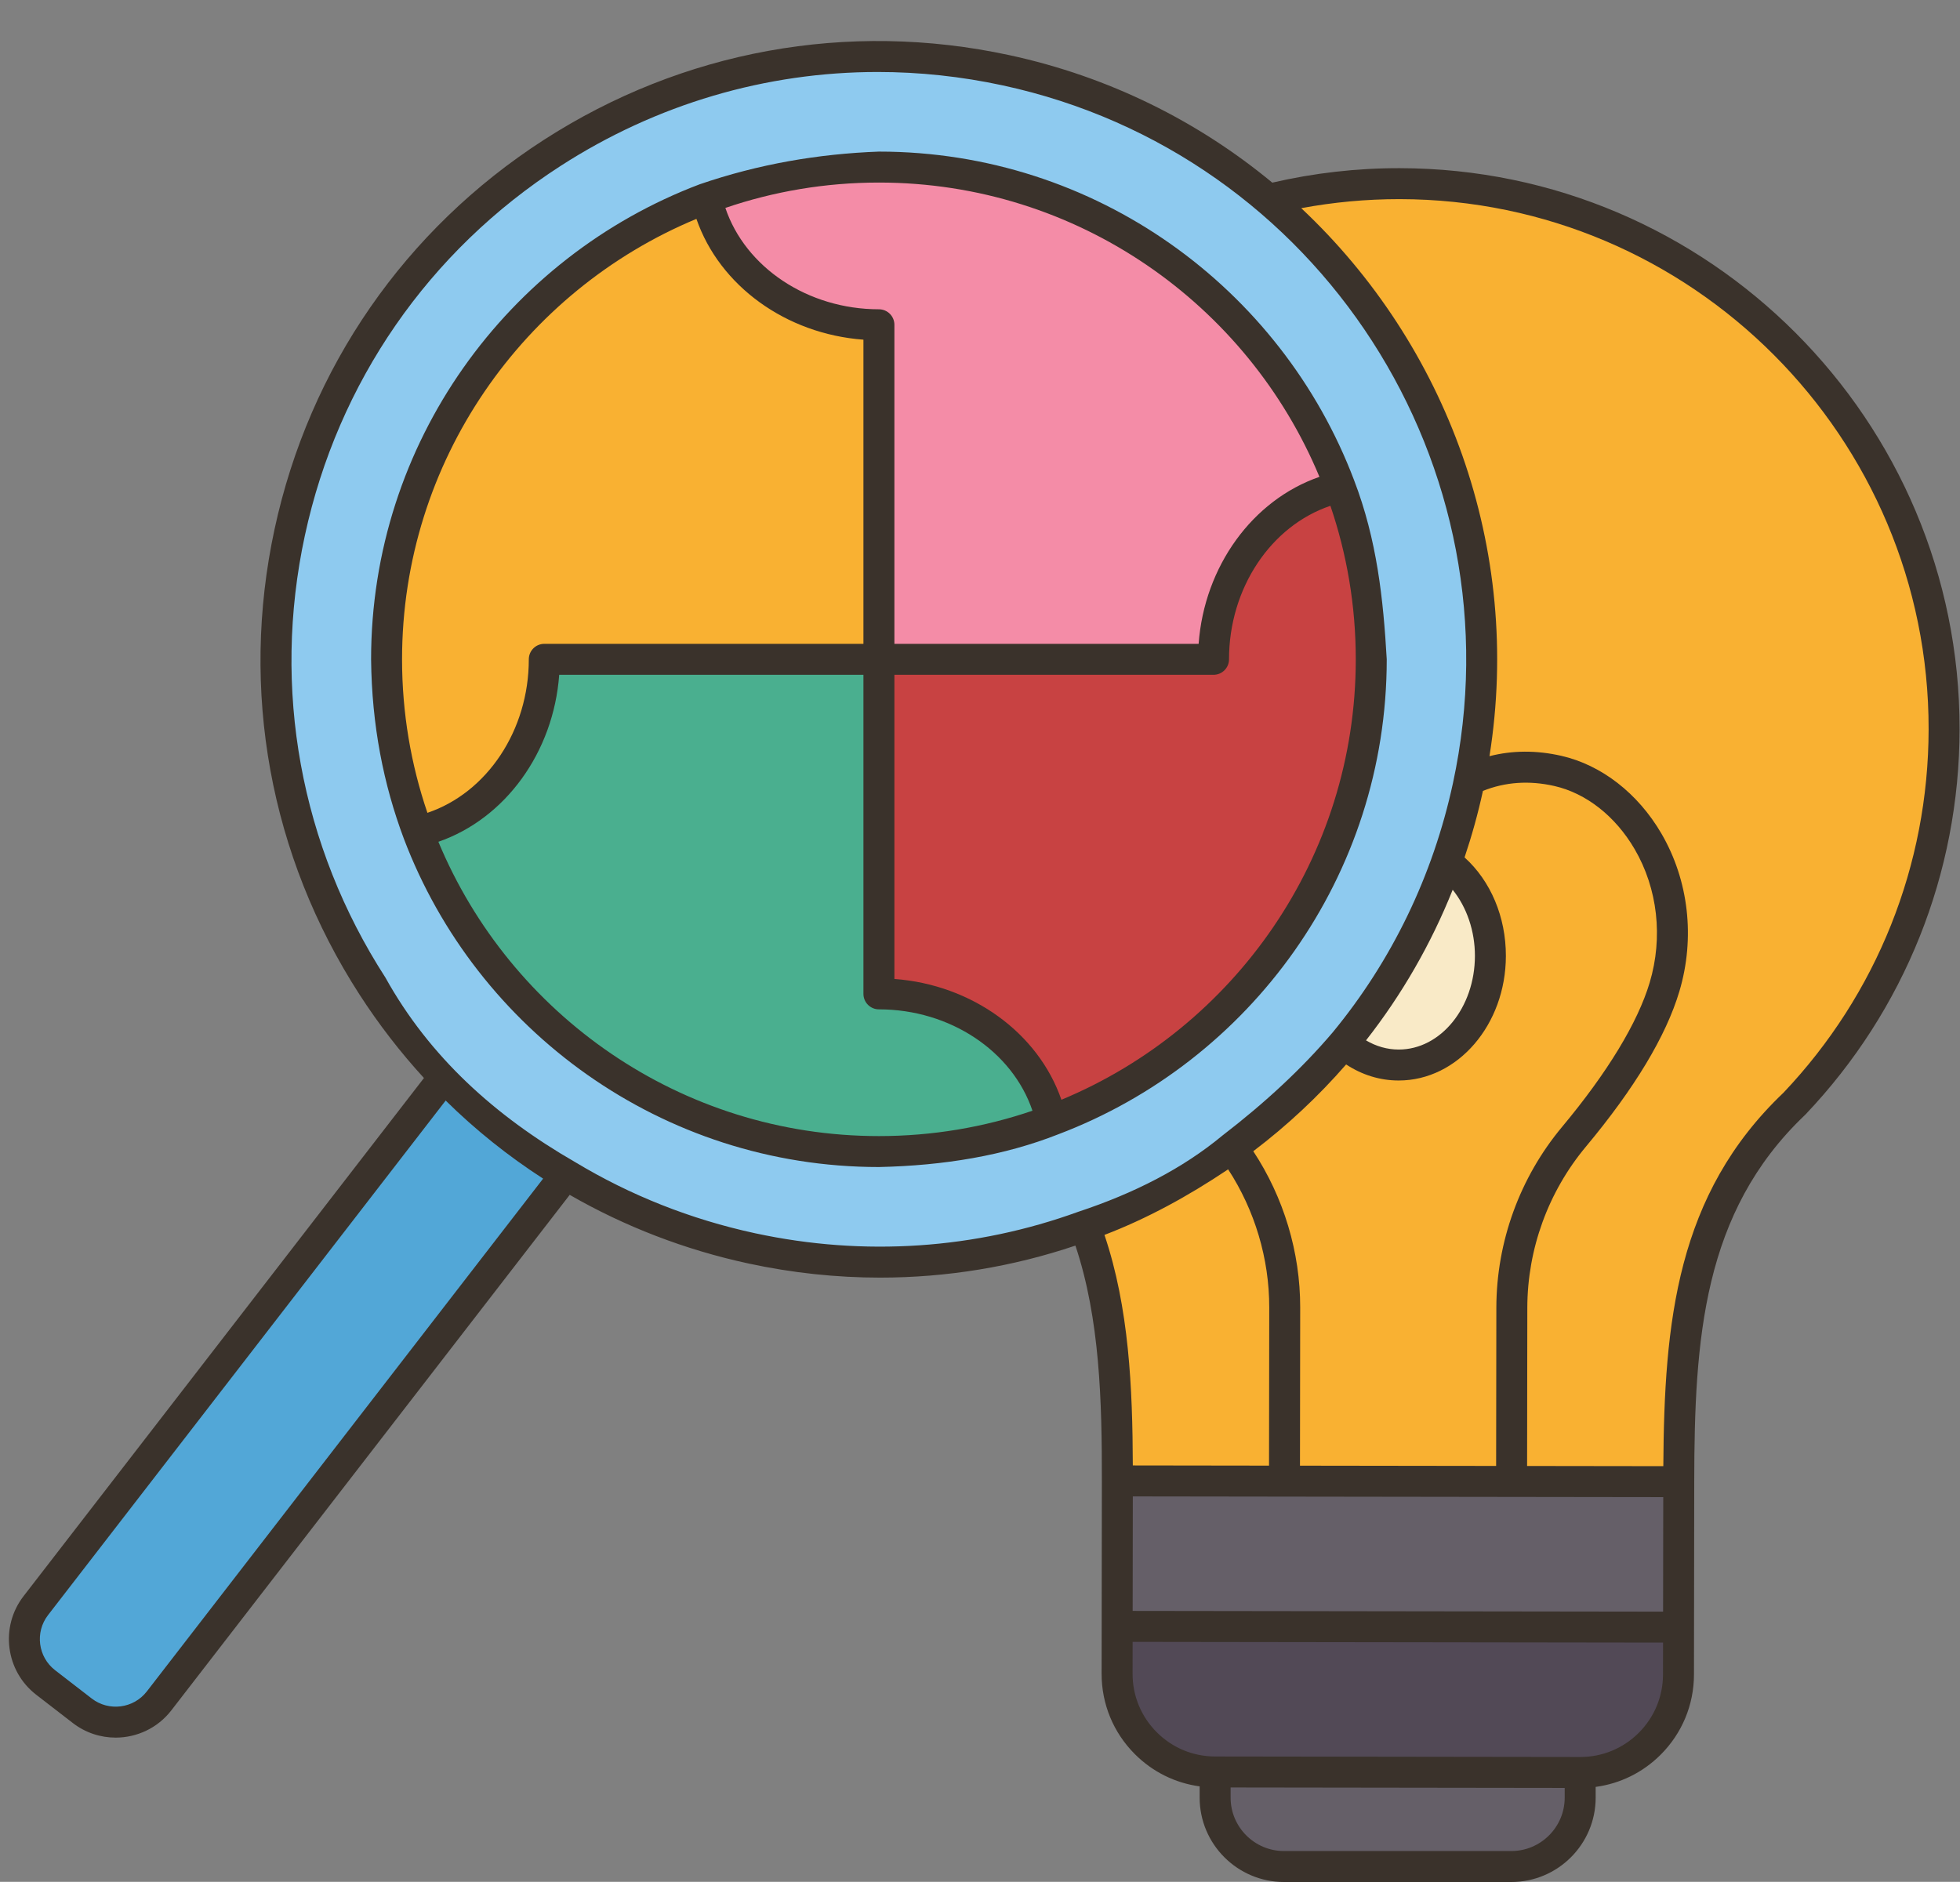
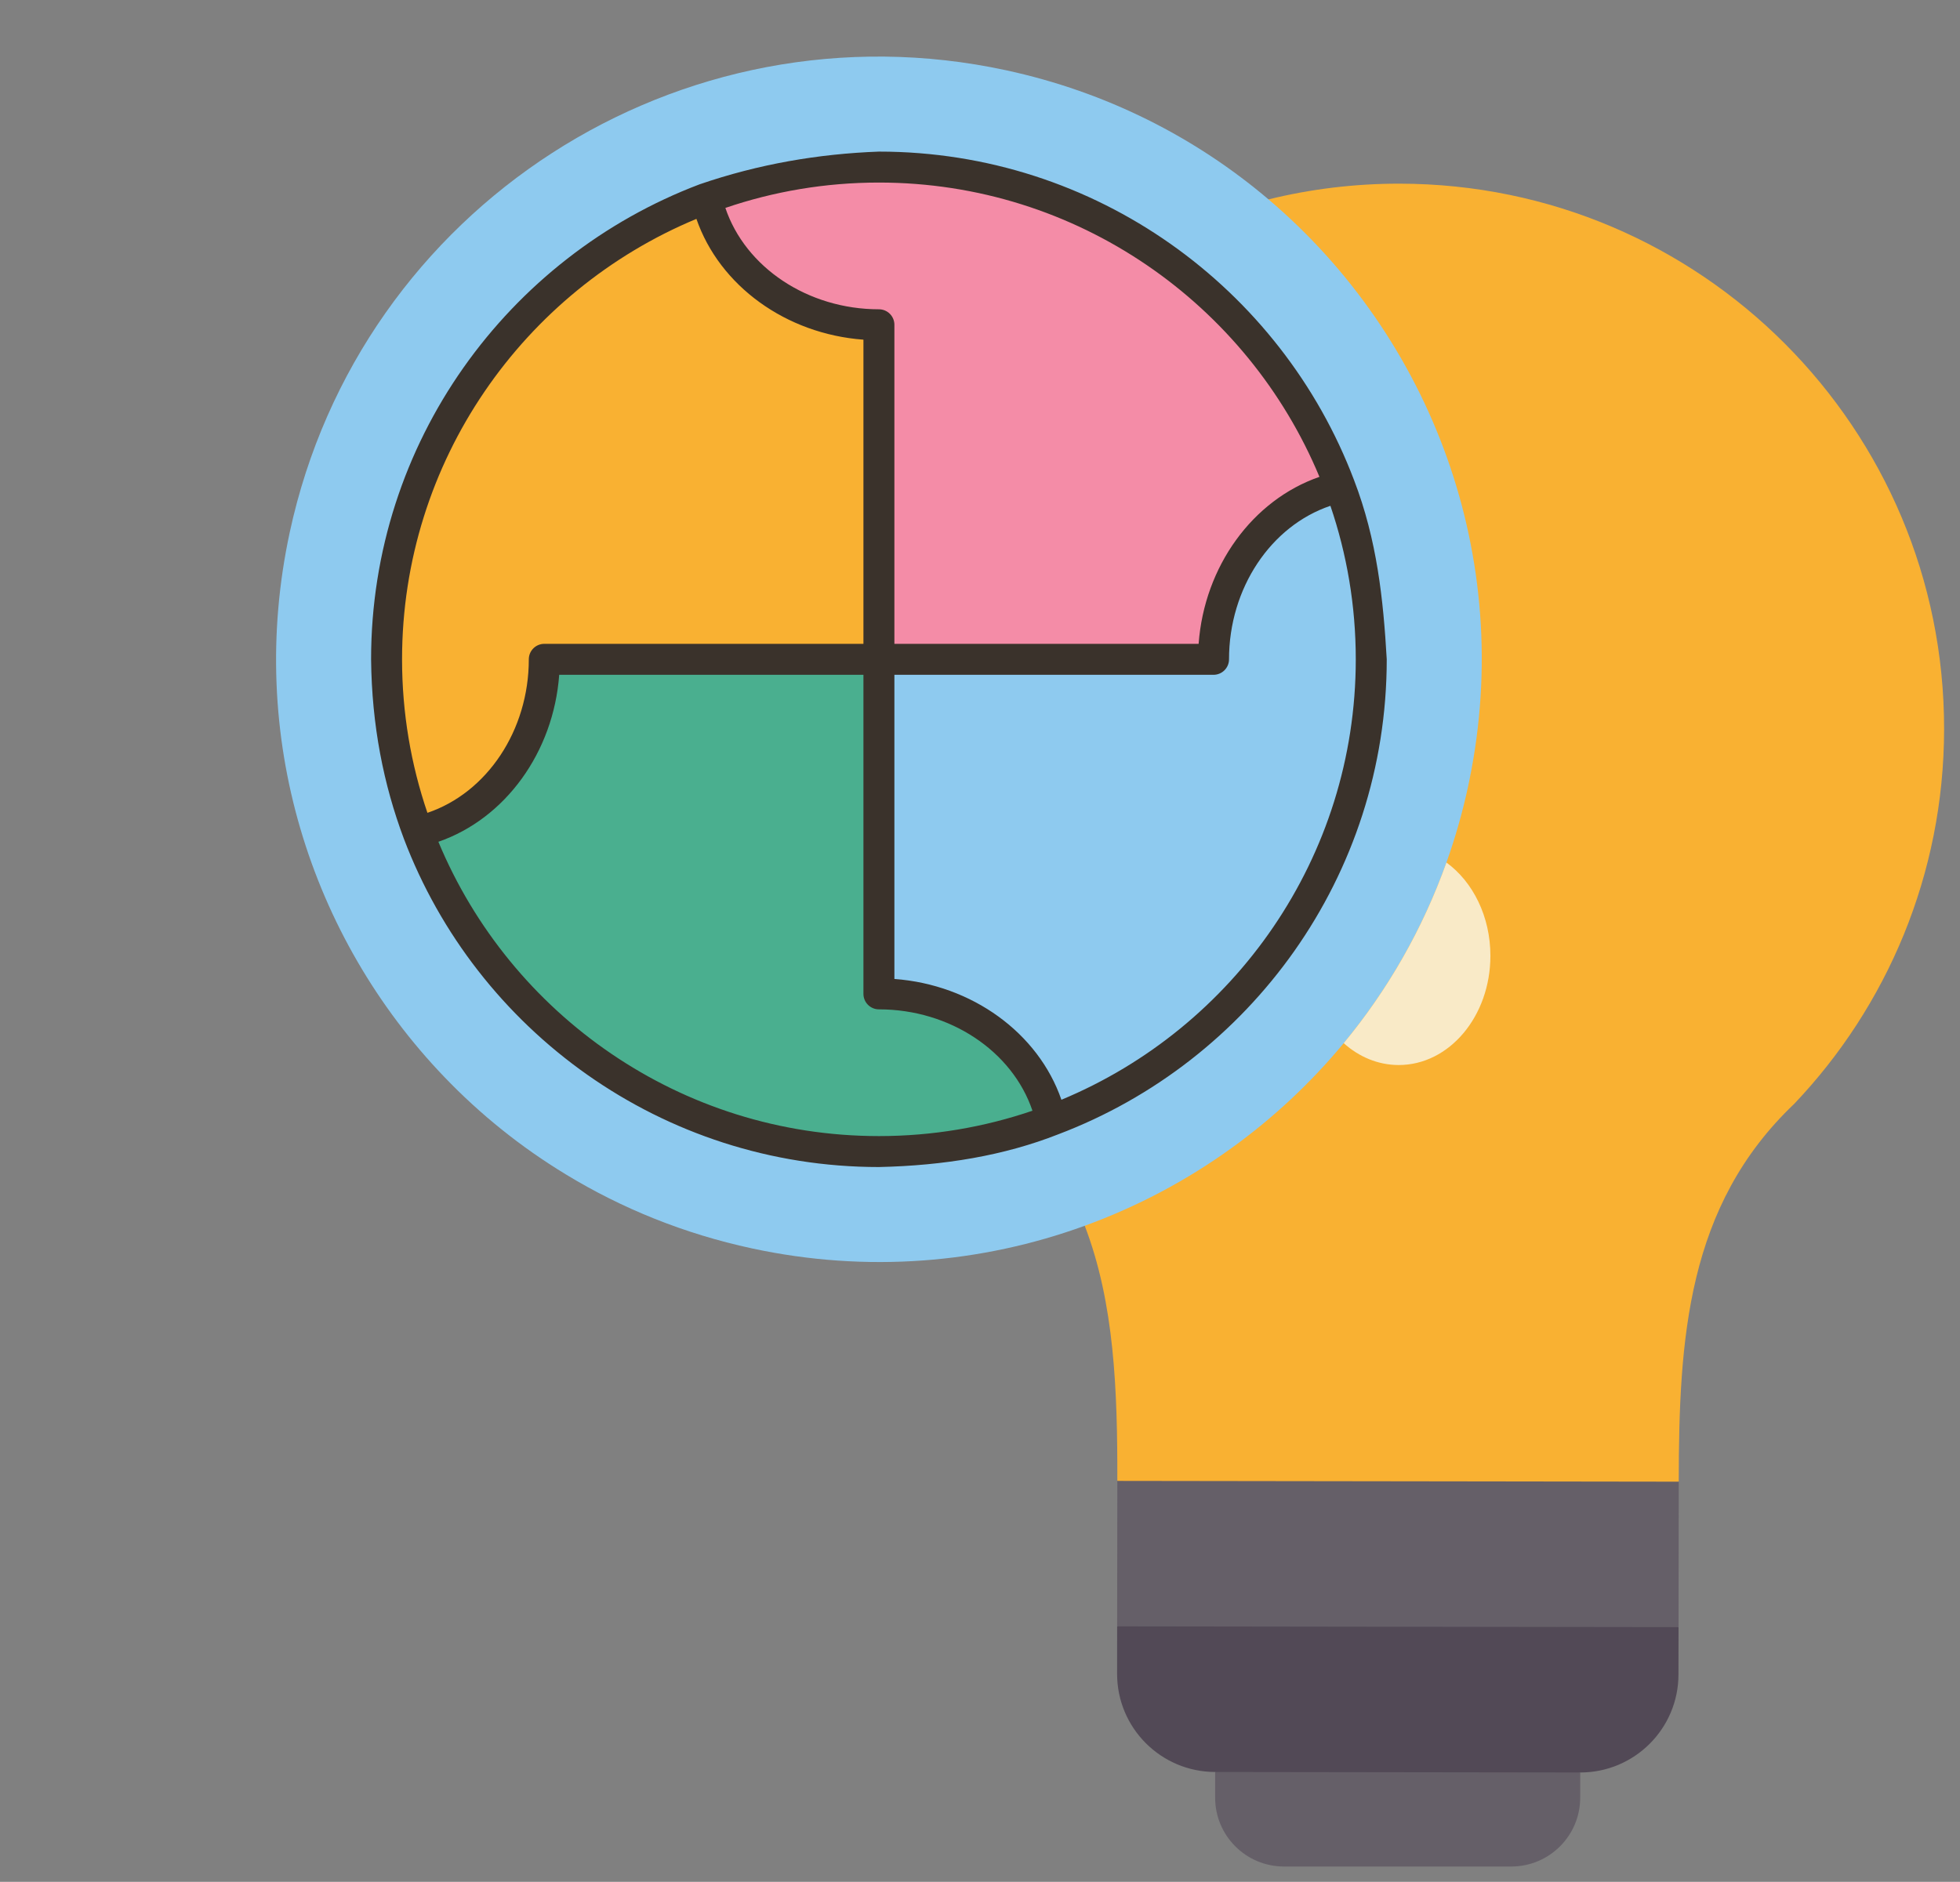
<svg xmlns="http://www.w3.org/2000/svg" height="486.3" preserveAspectRatio="xMidYMid meet" version="1.0" viewBox="-2.3 -10.6 506.4 486.3" width="506.4" zoomAndPan="magnify">
  <rect x="-2.3" y="-10.6" width="506.4" height="486.3" fill="#808080" stroke="none" />
  <g>
    <g id="change1_1">
      <path d="M359.362,36.864c-11.69-0.02-23.05,1.39-33.92,4.06l-47.48,265.24c7.68,20.03,8.46,42.47,8.42,65.93 c44.14,24.737,92.358,25.579,145.05,0.2c0.05-36.9,2.08-71.25,29.84-97.64c11.98-12.6,21.64-27.42,28.32-43.77 c6.68-16.36,10.38-34.26,10.4-53.01C500.101,100.094,437.142,36.964,359.362,36.864z" fill="#f9b132" />
    </g>
    <g id="change2_1">
-       <path d="M143.922,292.904l-0.01,0.01l-105.11,136.03c-4.78,6.18-13.67,7.32-19.86,2.54l-9.45-7.3 c-6.19-4.78-7.33-13.67-2.55-19.86l105.56-136.61C132.864,259.263,142.097,269.882,143.922,292.904z" fill="#52a7d7" />
-     </g>
+       </g>
    <g id="change3_1">
      <path d="M344.872,258.974c-8.47,10.24-18.19,19.31-28.86,27.02c-11.66,8.43-24.47,15.23-38.05,20.17 c-26.65,9.71-56.26,12.26-86.02,5.84c-17.45-3.76-33.58-10.31-48.02-19.1c-11.63-7.05-22.17-15.54-31.42-25.19 c-34.63-36.09-51.28-88.19-39.94-140.77c18.13-84.07,100.99-137.52,185.06-119.39c25.92,5.59,48.92,17.33,67.82,33.37 c41.99,35.62,63.69,92.42,51.92,150c-0.11,0.56-0.23,1.13-0.35,1.7c-1.46,6.76-3.34,13.33-5.6,19.67 C365.222,229.644,356.152,245.344,344.872,258.974z" fill="#8ecaef" />
    </g>
    <g id="change4_1">
-       <path d="M224.782,246.234c22.02,0,40.38,14.07,44.53,32.74c-13.86,5.18-28.86,8.01-44.53,8.01 c-54.58,0-101.14-34.38-119.18-82.67c18.67-4.16,32.73-22.51,32.73-44.53h86.45V246.234z" fill="#4aaf8f" />
+       <path d="M224.782,246.234c22.02,0,40.38,14.07,44.53,32.74c-13.86,5.18-28.86,8.01-44.53,8.01 c-54.58,0-101.14-34.38-119.18-82.67c18.67-4.16,32.73-22.51,32.73-44.53h86.45V246.234" fill="#4aaf8f" />
    </g>
    <g id="change1_2">
      <path d="M224.782,73.324v86.46h-86.45c0,22.02-14.06,40.37-32.73,44.53h-0.01 c-5.18-13.86-8.01-28.86-8.01-44.53c0-54.59,34.38-101.15,82.67-119.2v0.01C184.402,59.254,202.762,73.324,224.782,73.324z" fill="#f9b132" />
    </g>
    <g id="change5_1">
      <path d="M343.982,115.254h-0.01c-18.67,4.14-32.73,22.51-32.73,44.53h-86.46v-86.46 c-22.02,0-40.38-14.07-44.53-32.73v-0.01c13.86-5.18,28.86-8.01,44.53-8.01C279.372,32.574,325.932,66.954,343.982,115.254z" fill="#f48ca7" />
    </g>
    <g id="change6_1">
-       <path d="M343.982,115.254c5.18,13.86,8.01,28.86,8.01,44.53c0,54.59-34.39,101.14-82.68,119.19 c-4.15-18.67-22.51-32.74-44.53-32.74v-86.45h86.46c0-22.02,14.06-40.39,32.73-44.53H343.982z" fill="#c84242" />
-     </g>
+       </g>
    <g id="change7_1">
      <path d="M431.382,409.884l-0.02,12.23c-0.01,14.01-11.39,25.35-25.39,25.33 c-33.682,19.789-64.973,18.424-94.32-0.13c-14.01-0.02-25.35-11.39-25.33-25.4l0.01-12.23c46.958-24.998,94.96-31.14,145.04,0.2 H431.382z" fill="#524956" />
    </g>
    <g id="change8_1">
      <path d="M405.972,447.444v6.51c0,9.82-7.97,17.79-17.8,17.79h-58.73c-9.83,0-17.79-7.97-17.79-17.79v-6.64 L405.972,447.444z" fill="#655f68" />
    </g>
    <g id="change9_1">
      <path d="M371.412,212.294c6.82,4.96,11.37,13.92,11.36,24.14c-0.02,15.59-10.64,28.21-23.72,28.19 c-5.32-0.01-10.23-2.11-14.18-5.65C356.152,245.344,365.222,229.644,371.412,212.294z" fill="#f9eac7" />
    </g>
    <g id="change8_2">
      <path d="M431.432 372.294L431.382 409.884 431.372 409.884 286.332 409.684 286.382 372.094 329.572 372.154 388.252 372.234z" fill="#655f68" />
    </g>
    <g fill="#3a322b" id="change10_1">
-       <path d="M359.371,32.86c-11.093-0.03-22.199,1.251-32.953,3.738c-19.082-15.797-42.11-27.376-67.952-32.951 c-41.706-8.998-84.419-1.215-120.27,21.913c-35.853,23.128-60.552,58.833-69.549,100.538 c-8.997,41.705-1.216,84.418,21.912,120.27c4.994,7.741,10.577,14.959,16.677,21.615L3.782,401.881 c-6.121,7.923-4.655,19.348,3.267,25.469l9.452,7.304c3.298,2.549,7.203,3.781,11.08,3.781c5.436,0,10.816-2.425,14.39-7.049 l102.924-133.212c14.197,8.174,29.729,14.188,46.204,17.742c11.314,2.44,22.697,3.646,34.004,3.646 c17.191-0.001,34.19-2.796,50.447-8.275c6.332,18.902,6.865,40.351,6.836,60.799c0,0.003,0.001,0.006,0.001,0.01l-0.067,49.813 c-0.011,7.844,3.033,15.222,8.572,20.775c4.587,4.599,10.431,7.485,16.758,8.349v2.917c0,12.018,9.777,21.795,21.795,21.795 h58.729c12.018,0,21.795-9.777,21.795-21.795v-2.779c6.325-0.849,12.173-3.718,16.77-8.302c5.554-5.539,8.618-12.909,8.629-20.752 l0.068-49.821c0-0.003-0.001-0.006-0.001-0.01c0.05-36.942,2.233-69.566,28.467-94.611c0.095-0.083,0.187-0.171,0.274-0.264 c25.626-26.97,39.767-62.319,39.817-99.538C504.1,98.022,439.223,32.969,359.371,32.86z M35.64,426.495 c-3.425,4.431-9.817,5.251-14.249,1.828l-9.452-7.304c-4.432-3.425-5.251-9.815-1.827-14.248l102.736-132.967 c7.705,7.594,16.139,14.342,25.177,20.179L35.64,426.495z M276.31,302.543c-26.521,9.63-55.266,11.65-83.524,5.553 c-16.643-3.59-32.274-9.823-46.443-18.358c-20.688-11.899-37.676-27.216-49.06-47.708c-21.97-34.056-29.361-74.629-20.814-114.246 c8.546-39.616,32.009-73.533,66.065-95.502c24.818-16.01,53.098-24.279,81.945-24.279c10.737,0,21.555,1.146,32.3,3.464 c81.781,17.643,133.961,98.53,116.318,180.311c-5.183,24.023-15.859,45.943-31.046,64.381 c-8.037,9.466-17.604,18.296-28.413,26.61c-0.005,0.004-0.01,0.006-0.015,0.009c-0.004,0.003-0.008,0.008-0.012,0.011 C303.298,291.355,290.699,297.785,276.31,302.543z M321.507,286.899c8.824-6.692,16.844-14.21,23.99-22.426 c4.112,2.707,8.725,4.143,13.552,4.149c0.012,0,0.021,0,0.033,0c15.245-0.001,27.664-14.429,27.688-32.18 c0.013-10.098-3.936-19.39-10.676-25.473c1.882-5.598,3.474-11.33,4.749-17.184c5.752-2.309,11.954-2.747,18.472-1.263 c8.209,1.87,15.757,7.806,20.71,16.288c5.97,10.222,7.392,22.797,3.902,34.5c-3.089,10.358-10.916,23.256-22.635,37.299 c-10.93,13.097-16.962,29.697-16.984,46.741l-0.056,40.878l-50.679-0.069l0.055-40.876 C333.65,313.001,329.361,298.817,321.507,286.899z M350.635,258.253c9.246-11.797,16.784-24.87,22.392-38.916 c3.628,4.502,5.753,10.648,5.744,17.094c-0.019,13.345-8.848,24.192-19.688,24.191c-0.007,0-0.016,0-0.022,0 C356.108,260.619,353.252,259.798,350.635,258.253z M315.01,291.58c6.881,10.556,10.638,23.081,10.62,35.69l-0.055,40.877 l-35.193-0.048c-0.064-19.987-0.966-40.745-7.325-59.574C293.994,304.341,304.618,298.553,315.01,291.58z M401.967,453.95 c0,7.606-6.188,13.795-13.795,13.795h-58.729c-7.606,0-13.795-6.188-13.795-13.795v-2.631l86.318,0.118V453.95z M427.366,422.108 c-0.008,5.706-2.237,11.068-6.277,15.098c-4.034,4.023-9.391,6.237-15.087,6.237c-0.009,0-0.019,0-0.028,0l-94.319-0.129 c-5.706-0.008-11.068-2.237-15.099-6.277c-4.029-4.041-6.244-9.409-6.236-15.115l0.011-8.229l137.047,0.186L427.366,422.108z M427.388,405.879l-137.047-0.186l0.04-29.593l137.048,0.187L427.388,405.879z M458.499,271.772 c-27.654,26.307-30.818,59.281-31.051,96.514l-35.195-0.048l0.056-40.878c0.021-15.179,5.393-29.962,15.127-41.627 c12.586-15.081,20.714-28.586,24.158-40.139c4.119-13.815,2.421-28.693-4.66-40.819c-6.064-10.385-15.483-17.694-25.841-20.053 c-6.435-1.466-12.65-1.428-18.562,0.09c8.57-53.803-11.101-106.371-48.632-141.615c8.299-1.548,16.767-2.337,25.274-2.337 c0.061,0,0.124,0,0.185,0c75.441,0.103,136.734,61.563,136.632,137.004C495.944,212.966,482.63,246.309,458.499,271.772z" />
      <path d="M355.988,159.781c-0.885-15.467-2.504-30.853-8.457-46.334 C328.765,63.9,280.825,28.576,224.783,28.576c-15.608,0.58-31.066,3.213-46.334,8.458C128.9,55.799,93.578,103.739,93.578,159.781 c0.173,17.065,3.222,32.367,8.455,46.328c18.764,49.551,66.705,84.877,122.75,84.877c16.863-0.368,32.429-2.976,46.331-8.456 C320.663,263.766,355.988,215.825,355.988,159.781z M224.783,36.576c51.242,0,95.271,31.448,113.819,76.054 c-17.281,5.974-29.741,23.122-31.216,43.151h-78.603V73.326c0-2.209-1.791-4-4-4c-18.396,0-34.49-10.827-39.672-26.196 C197.565,38.884,210.909,36.576,224.783,36.576z M101.578,159.781c0-51.242,31.448-95.271,76.054-113.819 c5.974,17.281,23.121,29.741,43.151,31.217v78.602h-82.455c-2.209,0-4,1.791-4,4c0,18.396-10.827,34.489-26.196,39.671 C103.885,186.998,101.578,173.655,101.578,159.781z M224.783,282.987c-51.242,0-95.271-31.448-113.819-76.054 c17.281-5.974,29.741-23.122,31.216-43.151h78.603v82.455c0,2.209,1.791,4,4,4c18.396,0,34.489,10.827,39.671,26.196 C251.999,280.68,238.656,282.987,224.783,282.987z M271.933,273.601c-5.974-17.281-23.121-29.742-43.15-31.217v-78.603h82.455 c2.209,0,4-1.791,4-4c0-18.396,10.827-34.489,26.196-39.671c4.247,12.454,6.554,25.798,6.554,39.671 C347.988,211.024,316.539,255.053,271.933,273.601z" />
    </g>
  </g>
</svg>